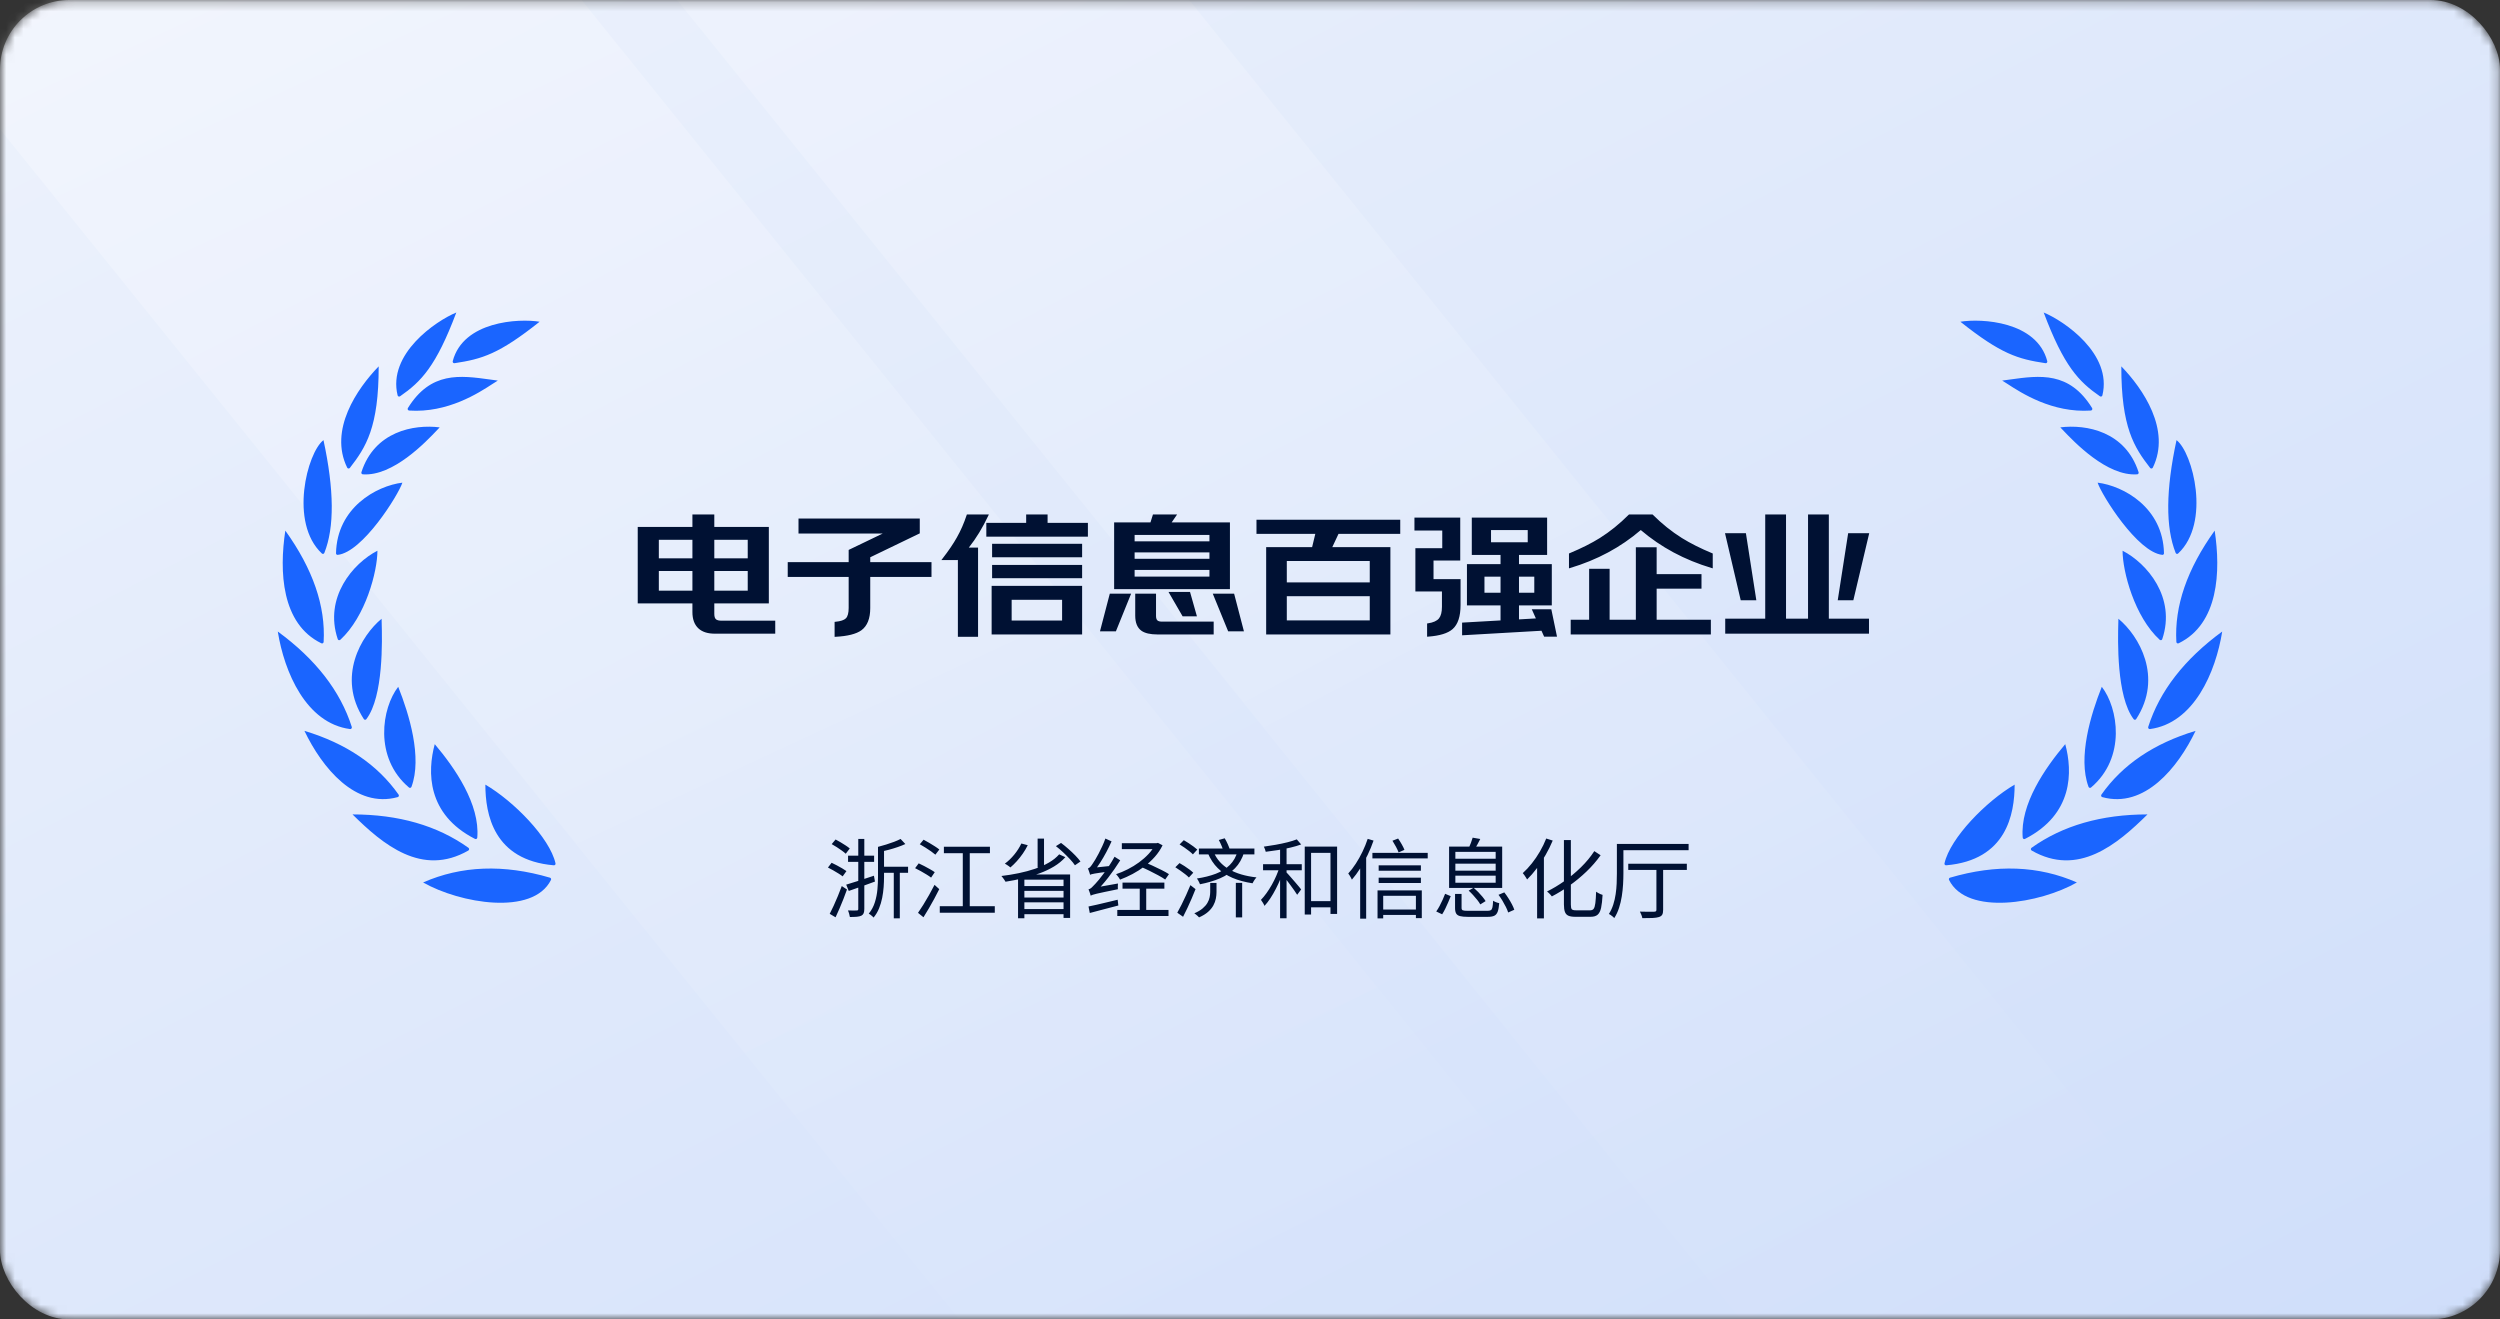
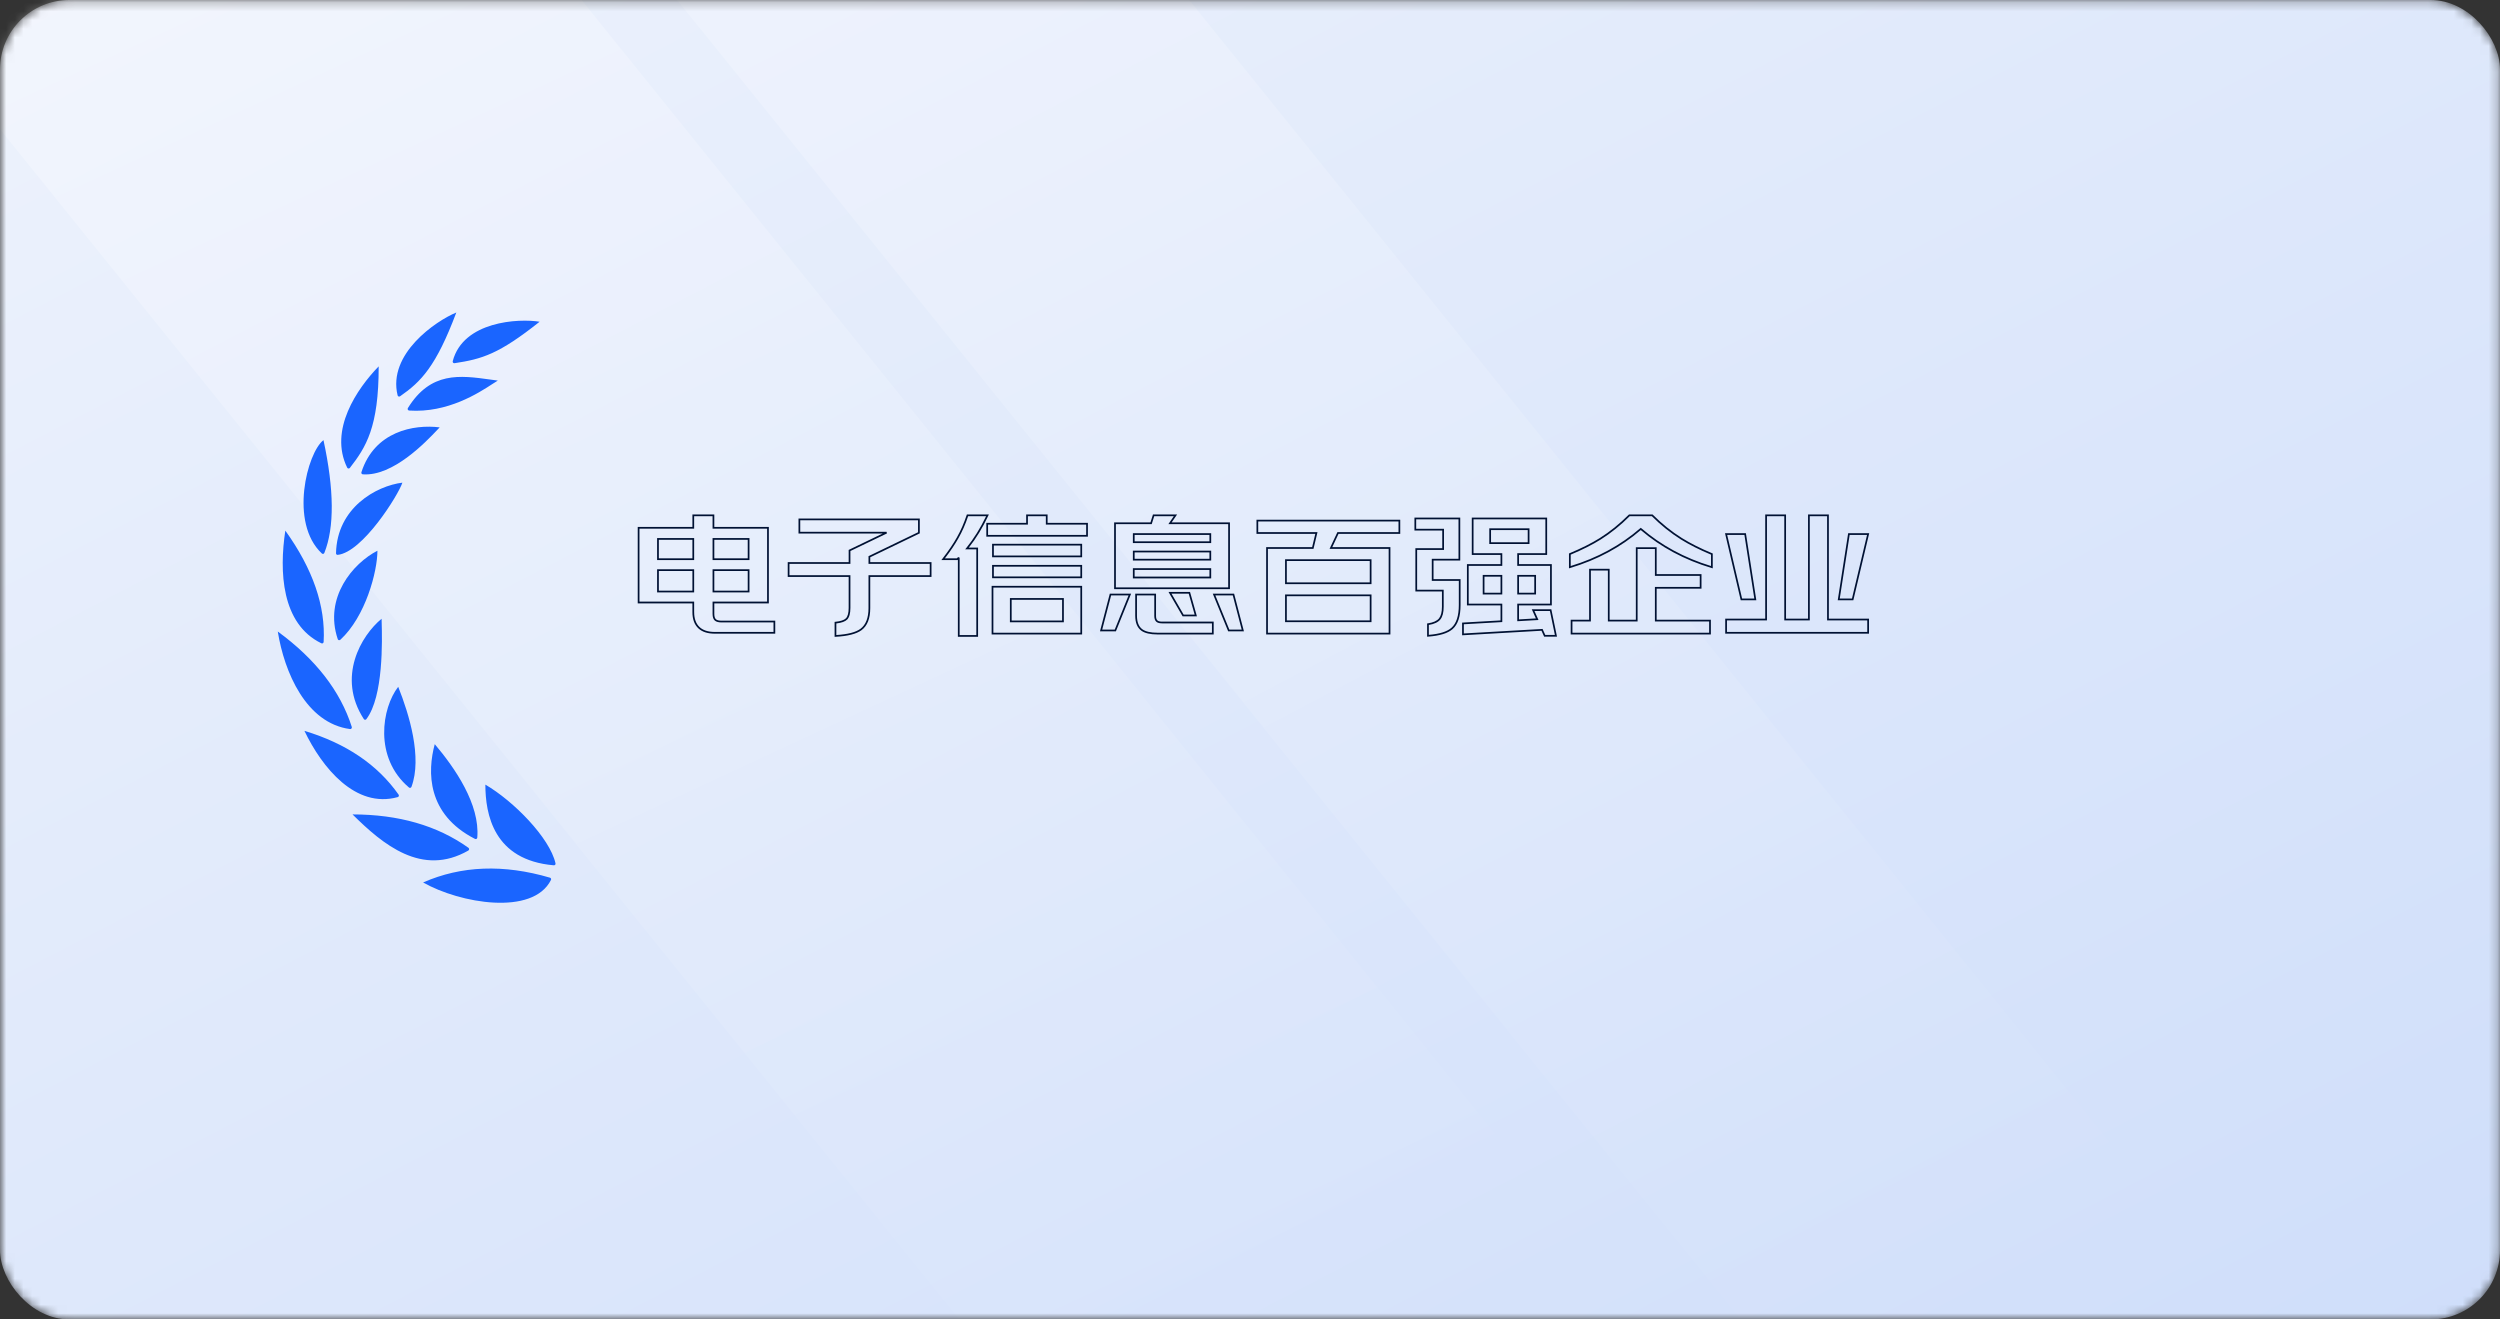
<svg xmlns="http://www.w3.org/2000/svg" fill="none" version="1.1" width="288" height="152" viewBox="0 0 288 152">
  <rect x="0" y="0" width="288" height="152" fill="#333333" stroke="none" />
  <defs>
    <linearGradient x1="0" y1="0" x2="1" y2="1" id="master_svg0_183_13366">
      <stop offset="0%" stop-color="#EDF2FC" stop-opacity="1" />
      <stop offset="100%" stop-color="#CFDEFA" stop-opacity="1" />
    </linearGradient>
    <mask id="master_svg1_253_14553" style="mask-type:alpha" maskUnits="userSpaceOnUse">
      <g>
        <rect x="0" y="0" width="288" height="152" rx="8" fill="#FFFFFF" fill-opacity="1" />
      </g>
    </mask>
    <linearGradient x1="0.817" y1="0" x2="0.189" y2="1" id="master_svg2_183_13369">
      <stop offset="0%" stop-color="#FFFFFF" stop-opacity="0.25" />
      <stop offset="100%" stop-color="#FFFFFF" stop-opacity="0" />
    </linearGradient>
    <linearGradient x1="0.817" y1="0" x2="0.189" y2="1" id="master_svg3_183_13372">
      <stop offset="0%" stop-color="#FFFFFF" stop-opacity="0.2" />
      <stop offset="100%" stop-color="#FFFFFF" stop-opacity="0" />
    </linearGradient>
  </defs>
  <g>
    <g mask="url(#master_svg1_253_14553)">
      <g>
        <rect x="0" y="0" width="288" height="152" rx="8" fill="url(#master_svg0_183_13366)" fill-opacity="1" />
      </g>
      <g transform="matrix(-1,0,0,1,379,0)">
        <path d="M189.5,152L268.5,152L391,0L312,0L189.5,152Z" fill="url(#master_svg2_183_13369)" fill-opacity="1" />
      </g>
      <g transform="matrix(-1,0,0,1,519,0)">
        <path d="M259.5,152L318.5,152L441,0L382,0L259.5,152Z" fill="url(#master_svg3_183_13372)" fill-opacity="1" />
      </g>
    </g>
    <g>
-       <path d="M86.238,65.682L82.188,65.682L82.188,68.148L86.238,68.148L86.238,65.682ZM86.238,64.422L86.238,62.082L82.188,62.082L82.188,64.422L86.238,64.422ZM82.188,69.408L82.188,70.722Q82.188,71.226,82.422,71.424Q82.638,71.604,83.142,71.604L89.208,71.604L89.208,72.9L82.35,72.9Q81.144,72.9,80.514,72.306Q79.866,71.694,79.866,70.506L79.866,69.408L73.566,69.408L73.566,60.804L79.866,60.804L79.866,59.364L82.188,59.364L82.188,60.804L88.47,60.804L88.47,69.408L82.188,69.408ZM79.866,68.148L79.866,65.682L75.798,65.682L75.798,68.148L79.866,68.148ZM79.866,64.422L79.866,62.082L75.798,62.082L75.798,64.422L79.866,64.422ZM100.152,66.366L100.152,70.056Q100.152,71.802,99.18,72.522Q98.316,73.152,96.246,73.26L96.246,71.73Q97.182,71.64,97.524,71.298Q97.866,70.938,97.866,70.038L97.866,66.366L90.846,66.366L90.846,64.854L97.866,64.854L97.866,63.414L102.132,61.362L92.088,61.362L92.088,59.832L105.858,59.832L105.858,61.38L100.152,64.134L100.152,64.854L107.208,64.854L107.208,66.366L100.152,66.366ZM116.442,71.586L122.454,71.586L122.454,68.994L116.442,68.994L116.442,71.586ZM124.56,67.59L124.56,72.99L114.336,72.99L114.336,67.59L124.56,67.59ZM124.56,65.178L124.56,66.51L114.39,66.51L114.39,65.178L124.56,65.178ZM124.56,62.748L124.56,64.098L114.39,64.098L114.39,62.748L124.56,62.748ZM120.582,60.336L125.226,60.336L125.226,61.722L113.724,61.722L113.724,60.336L118.314,60.336L118.314,59.364L120.582,59.364L120.582,60.336ZM111.402,63.18L112.572,63.18L112.572,73.26L110.448,73.26L110.448,64.242Q110.358,64.332,110.268,64.422L108.648,64.422Q109.71,63.054,110.322,61.956Q110.988,60.786,111.456,59.364L113.76,59.364Q112.734,61.542,111.402,63.18ZM127.926,68.49L130.158,68.49L128.484,72.63L126.846,72.63L127.926,68.49ZM139.716,71.712L139.716,72.99L133.344,72.99Q132.12,72.99,131.544,72.576Q130.878,72.09,130.878,70.92L130.878,68.49L133.074,68.49L133.074,70.956Q133.074,71.37,133.272,71.55Q133.452,71.712,133.884,71.712L139.716,71.712ZM137.016,68.292L137.754,70.902L136.296,70.902L134.784,68.292L137.016,68.292ZM142.092,68.49L143.172,72.63L141.552,72.63L139.86,68.49L142.092,68.49ZM139.428,65.556L130.608,65.556L130.608,66.528L139.428,66.528L139.428,65.556ZM139.428,64.476L139.428,63.54L130.608,63.54L130.608,64.476L139.428,64.476ZM139.428,62.46L139.428,61.524L130.608,61.524L130.608,62.46L139.428,62.46ZM134.784,60.282L141.588,60.282L141.588,67.77L128.448,67.77L128.448,60.282L132.606,60.282L132.894,59.364L135.414,59.364L134.784,60.282ZM157.896,68.58L148.14,68.58L148.14,71.568L157.896,71.568L157.896,68.58ZM157.896,67.194L157.896,64.53L148.14,64.53L148.14,67.194L157.896,67.194ZM154.134,61.398L153.324,63.126L160.074,63.126L160.074,72.99L145.962,72.99L145.962,63.126L151.236,63.126L151.65,61.398L144.846,61.398L144.846,59.976L161.208,59.976L161.208,61.398L154.134,61.398ZM171.666,62.568L176.094,62.568L176.094,60.966L171.666,60.966L171.666,62.568ZM168.156,66.816L168.156,69.696Q168.156,71.622,167.274,72.396Q166.482,73.098,164.502,73.242L164.502,71.91Q165.474,71.766,165.852,71.298Q166.212,70.848,166.212,69.894L166.212,68.04L163.152,68.04L163.152,63.252L166.248,63.252L166.248,61.02L163.044,61.02L163.044,59.724L168.12,59.724L168.12,64.476L165.042,64.476L165.042,66.816L168.156,66.816ZM177.642,72.558L168.534,73.08L168.534,71.82L172.962,71.568L172.962,69.642L169.092,69.642L169.092,65.088L172.962,65.088L172.962,63.828L169.65,63.828L169.65,59.724L178.128,59.724L178.128,63.828L174.888,63.828L174.888,65.088L178.668,65.088L178.668,69.642L174.888,69.642L174.888,71.46L177.084,71.334L176.616,70.29L178.632,70.29L179.244,73.242L177.948,73.242L177.642,72.558ZM174.888,68.382L176.85,68.382L176.85,66.33L174.888,66.33L174.888,68.382ZM172.962,68.382L172.962,66.33L170.91,66.33L170.91,68.382L172.962,68.382ZM197.208,63.828L197.208,65.34Q192.51,63.936,189.018,60.93Q185.544,63.936,180.846,65.34L180.846,63.828Q182.916,62.964,184.356,62.064Q186.102,60.966,187.704,59.364L190.332,59.364Q191.916,60.948,193.698,62.064Q195.174,62.982,197.208,63.828ZM190.746,71.496L196.992,71.496L196.992,72.99L181.044,72.99L181.044,71.496L183.168,71.496L183.168,65.628L185.328,65.628L185.328,71.496L188.55,71.496L188.55,63.144L190.746,63.144L190.746,66.24L195.912,66.24L195.912,67.716L190.746,67.716L190.746,71.496ZM212.994,61.524L215.208,61.524L213.426,69.048L211.824,69.048L212.994,61.524ZM201.042,61.524L202.212,69.048L200.61,69.048L198.846,61.524L201.042,61.524ZM210.582,71.37L215.208,71.37L215.208,72.9L198.846,72.9L198.846,71.37L203.454,71.37L203.454,59.364L205.65,59.364L205.65,71.37L208.386,71.37L208.386,59.364L210.582,59.364L210.582,71.37Z" fill="#001133" fill-opacity="1" />
-     </g>
+       </g>
    <g>
      <path d="M82.288,69.508L82.288,70.722Q82.288,71.18,82.487,71.348Q82.674,71.504,83.142,71.504L89.308,71.504L89.308,73L82.35,73Q81.104,73,80.445,72.379Q79.766,71.737,79.766,70.506L79.766,69.508L73.466,69.508L73.466,60.704L79.766,60.704L79.766,59.264L82.288,59.264L82.288,60.704L88.57,60.704L88.57,69.508L82.288,69.508ZM111.61,63.08Q112.87,61.488,113.851,59.407L113.918,59.264L111.384,59.264L111.361,59.333Q110.896,60.745,110.235,61.907Q109.626,62.999,108.569,64.361L108.444,64.522L110.309,64.522L110.348,64.483L110.348,73.36L112.672,73.36L112.672,63.08L111.61,63.08ZM120.682,60.236L120.682,59.264L118.214,59.264L118.214,60.236L113.624,60.236L113.624,61.822L125.326,61.822L125.326,60.236L120.682,60.236ZM134.974,60.182L135.604,59.264L132.821,59.264L132.533,60.182L128.348,60.182L128.348,67.87L141.688,67.87L141.688,60.182L134.974,60.182ZM197.308,65.474L197.308,63.761L197.246,63.736Q195.22,62.893,193.751,61.979Q191.979,60.869,190.403,59.293L190.373,59.264L187.663,59.264L187.633,59.293Q186.039,60.887,184.303,61.979Q182.87,62.875,180.807,63.736L180.746,63.761L180.746,65.474L180.875,65.436Q185.549,64.039,189.018,61.062Q192.505,64.039,197.179,65.436L197.308,65.474ZM210.682,71.27L210.682,59.264L208.286,59.264L208.286,71.27L205.75,71.27L205.75,59.264L203.354,59.264L203.354,71.27L198.746,71.27L198.746,73L215.308,73L215.308,71.27L210.682,71.27ZM135.224,59.464L134.594,60.382L141.488,60.382L141.488,67.67L128.548,67.67L128.548,60.382L132.679,60.382L132.967,59.464L135.224,59.464ZM111.192,63.28L112.472,63.28L112.472,73.16L110.548,73.16L110.548,64.242L110.377,64.171L110.227,64.322L108.851,64.322Q109.83,63.044,110.409,62.005Q111.064,60.855,111.528,59.464L113.602,59.464Q112.605,61.542,111.324,63.117L111.192,63.28ZM88.37,69.308L82.088,69.308L82.088,70.722Q82.088,71.272,82.357,71.5Q82.602,71.704,83.142,71.704L89.108,71.704L89.108,72.8L82.35,72.8Q81.184,72.8,80.583,72.233Q79.966,71.651,79.966,70.506L79.966,69.308L73.666,69.308L73.666,60.904L79.966,60.904L79.966,59.464L82.088,59.464L82.088,60.904L88.37,60.904L88.37,69.308ZM120.482,59.464L120.482,60.436L125.126,60.436L125.126,61.622L113.824,61.622L113.824,60.436L118.414,60.436L118.414,59.464L120.482,59.464ZM197.108,63.895L197.108,65.205Q192.511,63.805,189.083,60.854L189.018,60.798L188.953,60.854Q185.542,63.805,180.946,65.205L180.946,63.895Q182.984,63.04,184.409,62.149Q186.149,61.055,187.745,59.464L190.291,59.464Q191.87,61.037,193.645,62.149Q195.106,63.057,197.108,63.895ZM210.482,59.464L210.482,71.47L215.108,71.47L215.108,72.8L198.946,72.8L198.946,71.47L203.554,71.47L203.554,59.464L205.55,59.464L205.55,71.47L208.486,71.47L208.486,59.464L210.482,59.464ZM168.256,69.696L168.256,66.716L165.142,66.716L165.142,64.576L168.22,64.576L168.22,59.624L162.944,59.624L162.944,61.12L166.148,61.12L166.148,63.152L163.052,63.152L163.052,68.14L166.112,68.14L166.112,69.894Q166.112,70.813,165.774,71.235Q165.421,71.673,164.487,71.811L164.402,71.824L164.402,73.349L164.509,73.342Q166.523,73.195,167.34,72.471Q168.256,71.667,168.256,69.696ZM177.579,72.662L177.883,73.342L179.367,73.342L178.713,70.19L176.462,70.19L176.933,71.242L174.988,71.354L174.988,69.742L178.768,69.742L178.768,64.988L174.988,64.988L174.988,63.928L178.228,63.928L178.228,59.624L169.55,59.624L169.55,63.928L172.862,63.928L172.862,64.988L168.992,64.988L168.992,69.742L172.862,69.742L172.862,71.473L168.434,71.725L168.434,73.186L177.579,72.662ZM168.056,66.916L164.942,66.916L164.942,64.376L168.02,64.376L168.02,59.824L163.144,59.824L163.144,60.92L166.348,60.92L166.348,63.352L163.252,63.352L163.252,67.94L166.312,67.94L166.312,69.894Q166.312,70.883,165.93,71.361Q165.545,71.838,164.602,71.995L164.602,73.134Q166.462,72.982,167.208,72.321Q168.056,71.577,168.056,69.696L168.056,66.916ZM178.013,73.142L177.705,72.454L177.636,72.458L168.634,72.974L168.634,71.914L173.062,71.662L173.062,69.542L169.192,69.542L169.192,65.188L173.062,65.188L173.062,63.728L169.75,63.728L169.75,59.824L178.028,59.824L178.028,63.728L174.788,63.728L174.788,65.188L178.568,65.188L178.568,69.542L174.788,69.542L174.788,71.566L177.235,71.425L176.77,70.39L178.551,70.39L179.121,73.142L178.013,73.142ZM100.252,66.466L100.252,70.056Q100.252,71.852,99.24,72.602Q98.351,73.25,96.251,73.36L96.146,73.365L96.146,71.639L96.236,71.63Q97.135,71.544,97.452,71.228Q97.766,70.897,97.766,70.038L97.766,66.466L90.746,66.466L90.746,64.754L97.766,64.754L97.766,63.351L101.693,61.462L91.988,61.462L91.988,59.732L105.958,59.732L105.958,61.443L100.252,64.197L100.252,64.754L107.308,64.754L107.308,66.466L100.252,66.466ZM107.108,66.266L100.052,66.266L100.052,70.056Q100.052,71.752,99.121,72.442Q98.303,73.038,96.346,73.154L96.346,71.82Q97.245,71.719,97.595,71.369L97.595,71.369L97.597,71.367Q97.966,70.978,97.966,70.038L97.966,66.266L90.946,66.266L90.946,64.954L97.966,64.954L97.966,63.477L102.175,61.452L102.132,61.262L92.188,61.262L92.188,59.932L105.758,59.932L105.758,61.317L100.052,64.071L100.052,64.954L107.108,64.954L107.108,66.266ZM154.198,61.498L161.308,61.498L161.308,59.876L144.746,59.876L144.746,61.498L151.523,61.498L151.157,63.026L145.862,63.026L145.862,73.09L160.174,73.09L160.174,63.026L153.481,63.026L154.198,61.498ZM161.108,61.298L154.07,61.298L154.044,61.356L153.167,63.226L159.974,63.226L159.974,72.89L146.062,72.89L146.062,63.226L151.315,63.226L151.777,61.298L144.946,61.298L144.946,60.076L161.108,60.076L161.108,61.298ZM171.566,60.866L171.566,62.668L176.194,62.668L176.194,60.866L171.566,60.866ZM171.766,62.468L175.994,62.468L175.994,61.066L171.766,61.066L171.766,62.468ZM130.508,62.56L139.528,62.56L139.528,61.424L130.508,61.424L130.508,62.56ZM202.329,69.148L201.141,61.509L201.128,61.424L198.72,61.424L200.531,69.148L202.329,69.148ZM215.334,61.424L212.908,61.424L211.707,69.148L213.505,69.148L215.334,61.424ZM213.08,61.624L211.941,68.948L213.347,68.948L215.082,61.624L213.08,61.624ZM200.956,61.624L202.095,68.948L200.689,68.948L198.972,61.624L200.956,61.624ZM139.328,62.36L139.328,61.624L130.708,61.624L130.708,62.36L139.328,62.36ZM75.698,64.522L79.966,64.522L79.966,61.982L75.698,61.982L75.698,64.522ZM82.088,64.522L86.338,64.522L86.338,61.982L82.088,61.982L82.088,64.522ZM79.766,64.322L79.766,62.182L75.898,62.182L75.898,64.322L79.766,64.322ZM86.138,64.322L86.138,62.182L82.288,62.182L82.288,64.322L86.138,64.322ZM124.66,64.198L124.66,62.648L114.29,62.648L114.29,64.198L124.66,64.198ZM124.46,62.848L124.46,63.998L114.49,63.998L114.49,62.848L124.46,62.848ZM190.846,71.396L197.092,71.396L197.092,73.09L180.944,73.09L180.944,71.396L183.068,71.396L183.068,65.528L185.428,65.528L185.428,71.396L188.45,71.396L188.45,63.044L190.846,63.044L190.846,66.14L196.012,66.14L196.012,67.816L190.846,67.816L190.846,71.396ZM190.646,67.616L190.646,71.596L196.892,71.596L196.892,72.89L181.144,72.89L181.144,71.596L183.268,71.596L183.268,65.728L185.228,65.728L185.228,71.596L188.65,71.596L188.65,63.244L190.646,63.244L190.646,66.34L195.812,66.34L195.812,67.616L190.646,67.616ZM130.508,64.576L139.528,64.576L139.528,63.44L130.508,63.44L130.508,64.576ZM139.328,64.376L130.708,64.376L130.708,63.64L139.328,63.64L139.328,64.376ZM148.04,67.294L157.996,67.294L157.996,64.43L148.04,64.43L148.04,67.294ZM157.796,67.094L157.796,64.63L148.24,64.63L148.24,67.094L157.796,67.094ZM124.66,66.61L124.66,65.078L114.29,65.078L114.29,66.61L124.66,66.61ZM124.46,65.278L124.46,66.41L114.49,66.41L114.49,65.278L124.46,65.278ZM139.528,66.628L139.528,65.456L130.508,65.456L130.508,66.628L139.528,66.628ZM139.328,65.656L130.708,65.656L130.708,66.428L139.328,66.428L139.328,65.656ZM75.698,68.248L79.966,68.248L79.966,65.582L75.698,65.582L75.698,68.248ZM86.338,68.248L86.338,65.582L82.088,65.582L82.088,68.248L86.338,68.248ZM79.766,68.048L79.766,65.782L75.898,65.782L75.898,68.048L79.766,68.048ZM86.138,65.782L86.138,68.048L82.288,68.048L82.288,65.782L86.138,65.782ZM170.81,68.482L173.062,68.482L173.062,66.23L170.81,66.23L170.81,68.482ZM174.788,66.23L174.788,68.482L176.95,68.482L176.95,66.23L174.788,66.23ZM172.862,68.282L172.862,66.43L171.01,66.43L171.01,68.282L172.862,68.282ZM174.988,68.282L176.75,68.282L176.75,66.43L174.988,66.43L174.988,68.282ZM124.66,73.09L124.66,67.49L114.236,67.49L114.236,73.09L124.66,73.09ZM124.46,67.69L124.46,72.89L114.436,72.89L114.436,67.69L124.46,67.69ZM137.886,71.002L137.112,68.265L137.092,68.192L134.611,68.192L136.238,71.002L137.886,71.002ZM136.94,68.392L134.958,68.392L136.354,70.802L137.622,70.802L136.94,68.392ZM130.306,68.39L127.849,68.39L126.717,72.73L128.551,72.73L130.306,68.39ZM139.816,73.09L139.816,71.612L133.884,71.612Q133.49,71.612,133.339,71.476Q133.174,71.326,133.174,70.956L133.174,68.39L130.778,68.39L130.778,70.92Q130.778,72.141,131.486,72.657Q132.088,73.09,133.344,73.09L139.816,73.09ZM143.301,72.73L142.189,68.465L142.169,68.39L139.711,68.39L141.485,72.73L143.301,72.73ZM142.015,68.59L143.043,72.53L141.619,72.53L140.009,68.59L142.015,68.59ZM128.003,68.59L126.975,72.53L128.417,72.53L130.01,68.59L128.003,68.59ZM157.996,71.668L157.996,68.48L148.04,68.48L148.04,71.668L157.996,71.668ZM139.616,71.812L133.884,71.812Q133.414,71.812,133.205,71.624Q132.974,71.414,132.974,70.956L132.974,68.59L130.978,68.59L130.978,70.92Q130.978,72.039,131.602,72.495Q132.152,72.89,133.344,72.89L139.616,72.89L139.616,71.812ZM157.796,68.68L157.796,71.468L148.24,71.468L148.24,68.68L157.796,68.68ZM116.342,68.894L116.342,71.686L122.554,71.686L122.554,68.894L116.342,68.894ZM116.542,71.486L116.542,69.094L122.354,69.094L122.354,71.486L116.542,71.486Z" fill-rule="evenodd" fill="#001133" fill-opacity="1" />
    </g>
    <g>
-       <path d="M97.696,98.572L100.698,98.572L100.698,99.285L97.696,99.285L97.696,98.572ZM101.427,99.848L104.61,99.848L104.61,100.547L101.427,100.547L101.427,99.848ZM102.963,100.252L103.658,100.252L103.658,105.794L102.963,105.794L102.963,100.252ZM103.746,96.647L104.296,97.233Q103.895,97.418,103.401,97.587Q102.907,97.756,102.386,97.895Q101.866,98.035,101.38,98.141Q101.355,98.02,101.279,97.851Q101.204,97.682,101.145,97.559Q101.605,97.437,102.087,97.29Q102.568,97.143,103.003,96.977Q103.439,96.811,103.746,96.647ZM97.483,101.912Q98.084,101.735,98.941,101.456Q99.798,101.176,100.678,100.883L100.794,101.557Q100.011,101.847,99.215,102.132Q98.419,102.416,97.777,102.638L97.483,101.912ZM98.873,96.645L99.569,96.645L99.569,104.704Q99.569,105.027,99.492,105.206Q99.416,105.385,99.229,105.486Q99.032,105.58,98.711,105.61Q98.39,105.639,97.907,105.639Q97.883,105.49,97.822,105.268Q97.76,105.046,97.682,104.882Q98.033,104.892,98.315,104.894Q98.597,104.896,98.697,104.886Q98.793,104.886,98.833,104.848Q98.873,104.81,98.873,104.71L98.873,96.645ZM101.145,97.559L101.841,97.559L101.841,101.031Q101.841,101.568,101.796,102.186Q101.751,102.804,101.628,103.431Q101.505,104.058,101.268,104.643Q101.03,105.228,100.636,105.704Q100.587,105.638,100.485,105.548Q100.382,105.457,100.273,105.375Q100.164,105.293,100.081,105.254Q100.568,104.654,100.791,103.926Q101.015,103.198,101.08,102.447Q101.145,101.695,101.145,101.031L101.145,97.559ZM95.812,97.242L96.259,96.709Q96.531,96.847,96.839,97.033Q97.147,97.218,97.431,97.403Q97.714,97.588,97.892,97.745L97.429,98.351Q97.259,98.189,96.984,97.99Q96.71,97.791,96.402,97.595Q96.094,97.398,95.812,97.242ZM95.379,99.939L95.802,99.391Q96.087,99.523,96.408,99.693Q96.729,99.862,97.023,100.036Q97.317,100.21,97.51,100.35L97.073,100.959Q96.891,100.809,96.598,100.629Q96.305,100.449,95.986,100.264Q95.667,100.079,95.379,99.939ZM95.583,105.273Q95.792,104.885,96.034,104.351Q96.277,103.816,96.523,103.225Q96.769,102.633,96.972,102.075L97.572,102.471Q97.388,102.993,97.166,103.558Q96.945,104.124,96.71,104.665Q96.475,105.206,96.257,105.673L95.583,105.273ZM105.96,97.258L106.398,96.734Q106.698,96.893,107.041,97.095Q107.384,97.297,107.699,97.499Q108.014,97.701,108.212,97.863L107.755,98.458Q107.559,98.286,107.255,98.072Q106.951,97.858,106.608,97.643Q106.265,97.428,105.96,97.258ZM105.42,100.013L105.834,99.458Q106.134,99.59,106.482,99.775Q106.83,99.959,107.152,100.141Q107.475,100.323,107.683,100.475L107.263,101.1Q107.063,100.943,106.748,100.75Q106.434,100.557,106.083,100.36Q105.732,100.163,105.42,100.013ZM105.755,105.159Q106.025,104.777,106.358,104.241Q106.69,103.706,107.03,103.104Q107.37,102.503,107.658,101.935L108.203,102.429Q107.943,102.955,107.632,103.53Q107.32,104.105,107.001,104.652Q106.682,105.2,106.384,105.669L105.755,105.159ZM108.736,97.541L114.041,97.541L114.041,98.287L108.736,98.287L108.736,97.541ZM108.262,104.396L114.6,104.396L114.6,105.148L108.262,105.148L108.262,104.396ZM110.913,97.785L111.716,97.785L111.716,104.829L110.913,104.829L110.913,97.785ZM122.016,98.419L122.729,98.746Q122.191,99.354,121.425,99.817Q120.658,100.28,119.742,100.614Q118.826,100.947,117.829,101.183Q116.831,101.418,115.835,101.576Q115.788,101.485,115.704,101.363Q115.62,101.241,115.53,101.119Q115.439,100.997,115.36,100.914Q116.376,100.794,117.364,100.589Q118.351,100.384,119.236,100.083Q120.12,99.782,120.834,99.37Q121.547,98.957,122.016,98.419ZM117.279,100.737L123.277,100.737L123.277,105.745L122.52,105.745L122.52,101.337L118.008,101.337L118.008,105.783L117.279,105.783L117.279,100.737ZM117.712,102.075L122.794,102.075L122.794,102.626L117.712,102.626L117.712,102.075ZM117.712,103.398L122.794,103.398L122.794,103.949L117.712,103.949L117.712,103.398ZM117.712,104.726L122.794,104.726L122.794,105.319L117.712,105.319L117.712,104.726ZM117.659,97.172L118.397,97.367Q118.157,97.86,117.83,98.332Q117.503,98.804,117.136,99.21Q116.768,99.615,116.399,99.929Q116.332,99.86,116.212,99.779Q116.092,99.699,115.973,99.619Q115.854,99.539,115.759,99.492Q116.335,99.071,116.84,98.456Q117.345,97.841,117.659,97.172ZM121.64,97.475L122.233,97.105Q122.641,97.41,123.072,97.789Q123.504,98.167,123.872,98.547Q124.24,98.926,124.469,99.244L123.833,99.68Q123.627,99.367,123.263,98.977Q122.899,98.588,122.477,98.191Q122.054,97.795,121.64,97.475ZM119.533,96.606L120.271,96.606L120.271,99.939L119.533,99.939L119.533,96.606ZM125.646,103.179Q125.628,103.1,125.585,102.968Q125.542,102.835,125.492,102.694Q125.443,102.553,125.396,102.455Q125.571,102.419,125.76,102.248Q125.949,102.077,126.192,101.804Q126.326,101.668,126.579,101.361Q126.832,101.054,127.15,100.625Q127.467,100.197,127.792,99.702Q128.117,99.207,128.396,98.695L129.05,99.11Q128.415,100.131,127.671,101.092Q126.927,102.053,126.18,102.77L126.18,102.792L126.101,102.828Q126.022,102.864,125.913,102.924Q125.804,102.983,125.725,103.051Q125.646,103.119,125.646,103.179ZM125.646,103.179L125.607,102.545L125.985,102.28L128.79,101.779Q128.774,101.929,128.772,102.124Q128.769,102.319,128.779,102.439Q127.82,102.634,127.236,102.757Q126.652,102.88,126.335,102.956Q126.018,103.031,125.872,103.081Q125.726,103.131,125.646,103.179ZM125.578,100.774Q125.56,100.695,125.517,100.561Q125.474,100.428,125.424,100.285Q125.375,100.142,125.328,100.048Q125.467,100.016,125.612,99.853Q125.757,99.689,125.917,99.431Q126.003,99.309,126.178,99.022Q126.352,98.736,126.558,98.344Q126.763,97.951,126.973,97.501Q127.183,97.05,127.339,96.6L128.053,96.926Q127.78,97.543,127.449,98.164Q127.118,98.785,126.761,99.347Q126.404,99.908,126.038,100.359L126.038,100.38L125.97,100.42Q125.903,100.459,125.808,100.521Q125.713,100.582,125.646,100.648Q125.578,100.714,125.578,100.774ZM125.578,100.774L125.563,100.201L125.939,99.964L127.936,99.756Q127.903,99.904,127.888,100.084Q127.874,100.265,127.87,100.385Q127.184,100.471,126.763,100.532Q126.341,100.592,126.104,100.635Q125.867,100.678,125.756,100.709Q125.644,100.74,125.578,100.774ZM125.396,104.429Q125.824,104.343,126.366,104.218Q126.908,104.093,127.519,103.946Q128.131,103.799,128.755,103.649L128.833,104.313Q127.965,104.543,127.097,104.767Q126.229,104.992,125.544,105.177L125.396,104.429ZM129.236,97.133L133.312,97.133L133.312,97.821L129.236,97.821L129.236,97.133ZM133.096,97.133L133.248,97.133L133.392,97.098L133.928,97.378Q133.576,98.095,133.042,98.699Q132.507,99.303,131.851,99.802Q131.195,100.3,130.473,100.683Q129.752,101.066,129.03,101.334Q128.982,101.235,128.901,101.121Q128.82,101.007,128.735,100.895Q128.649,100.783,128.57,100.706Q129.247,100.482,129.926,100.136Q130.606,99.791,131.216,99.345Q131.827,98.9,132.316,98.376Q132.805,97.853,133.096,97.266L133.096,97.133ZM128.712,104.825L134.612,104.825L134.612,105.524L128.712,105.524L128.712,104.825ZM131.298,102.131L132.045,102.131L132.045,105.087L131.298,105.087L131.298,102.131ZM129.314,101.679L134.137,101.679L134.137,102.373L129.314,102.373L129.314,101.679ZM131.316,99.815L131.722,99.283Q132.215,99.471,132.77,99.724Q133.325,99.977,133.829,100.232Q134.334,100.487,134.664,100.701L134.231,101.322Q133.913,101.098,133.418,100.83Q132.923,100.561,132.37,100.29Q131.817,100.019,131.316,99.815ZM138.113,97.753L144.508,97.753L144.508,98.427L138.113,98.427L138.113,97.753ZM140.407,96.766L141.087,96.571Q141.275,96.881,141.446,97.265Q141.617,97.649,141.687,97.917L140.971,98.15Q140.908,97.874,140.745,97.482Q140.582,97.09,140.407,96.766ZM142.578,98.038L143.333,98.164Q142.986,99.288,142.277,100.016Q141.568,100.745,140.549,101.181Q139.529,101.617,138.238,101.867Q138.211,101.782,138.15,101.658Q138.09,101.534,138.021,101.407Q137.952,101.279,137.884,101.203Q139.104,101.02,140.062,100.655Q141.02,100.29,141.665,99.654Q142.31,99.018,142.578,98.038ZM142.368,101.703L143.098,101.703L143.098,105.688L142.368,105.688L142.368,101.703ZM139.416,101.715L140.142,101.715L140.142,102.764Q140.142,103.13,140.065,103.523Q139.989,103.916,139.779,104.303Q139.569,104.691,139.173,105.045Q138.776,105.4,138.131,105.683Q138.07,105.608,137.971,105.52Q137.873,105.433,137.77,105.349Q137.668,105.265,137.585,105.214Q138.185,104.956,138.546,104.647Q138.907,104.338,139.095,104.013Q139.283,103.688,139.349,103.363Q139.416,103.039,139.416,102.752L139.416,101.715ZM139.795,98.125Q140.344,99.426,141.593,100.145Q142.841,100.863,144.747,101.076Q144.671,101.153,144.582,101.273Q144.493,101.393,144.42,101.521Q144.347,101.648,144.294,101.756Q142.989,101.558,141.988,101.132Q140.987,100.705,140.282,100.005Q139.577,99.305,139.15,98.293L139.795,98.125ZM135.889,97.278L136.374,96.788Q136.639,96.938,136.931,97.131Q137.223,97.324,137.488,97.517Q137.754,97.71,137.928,97.87L137.423,98.425Q137.263,98.255,137.003,98.051Q136.743,97.847,136.45,97.642Q136.157,97.436,135.889,97.278ZM135.398,99.909L135.881,99.427Q136.155,99.575,136.454,99.772Q136.754,99.97,137.024,100.169Q137.294,100.368,137.464,100.538L136.961,101.088Q136.799,100.914,136.536,100.709Q136.273,100.504,135.973,100.293Q135.672,100.081,135.398,99.909ZM135.622,105.145Q135.846,104.759,136.109,104.228Q136.373,103.698,136.641,103.11Q136.909,102.521,137.135,101.97L137.726,102.427Q137.522,102.947,137.281,103.508Q137.04,104.07,136.785,104.612Q136.531,105.155,136.29,105.614L135.622,105.145ZM150.582,103.807L153.689,103.807L153.689,104.526L150.582,104.526L150.582,103.807ZM150.306,97.53L154.034,97.53L154.034,105.285L153.272,105.285L153.272,98.249L151.036,98.249L151.036,105.355L150.306,105.355L150.306,97.53ZM147.466,97.441L148.212,97.441L148.212,105.781L147.466,105.781L147.466,97.441ZM145.504,99.556L149.964,99.556L149.964,100.255L145.504,100.255L145.504,99.556ZM147.427,99.808L147.956,99.993Q147.782,100.577,147.531,101.193Q147.28,101.81,146.976,102.399Q146.673,102.989,146.34,103.493Q146.008,103.998,145.67,104.357Q145.607,104.196,145.484,103.997Q145.362,103.798,145.261,103.664Q145.577,103.34,145.898,102.894Q146.219,102.448,146.512,101.93Q146.804,101.412,147.039,100.867Q147.274,100.322,147.427,99.808ZM149.39,96.695L149.893,97.28Q149.364,97.477,148.672,97.641Q147.979,97.805,147.238,97.925Q146.498,98.045,145.812,98.125Q145.79,98.001,145.725,97.83Q145.66,97.658,145.595,97.532Q146.263,97.442,146.972,97.316Q147.681,97.19,148.316,97.03Q148.95,96.869,149.39,96.695ZM148.158,100.455Q148.254,100.547,148.433,100.749Q148.612,100.95,148.83,101.202Q149.049,101.453,149.265,101.704Q149.481,101.954,149.65,102.159Q149.818,102.363,149.894,102.461L149.434,103.08Q149.31,102.878,149.092,102.567Q148.873,102.256,148.622,101.917Q148.372,101.577,148.143,101.283Q147.914,100.989,147.777,100.822L148.158,100.455ZM158.822,99.689L163.687,99.689L163.687,100.309L158.822,100.309L158.822,99.689ZM158.822,101.108L163.687,101.108L163.687,101.722L158.822,101.722L158.822,101.108ZM159.132,104.782L163.362,104.782L163.362,105.404L159.132,105.404L159.132,104.782ZM158.101,98.253L164.473,98.253L164.473,98.888L158.101,98.888L158.101,98.253ZM158.692,102.573L163.791,102.573L163.791,105.768L163.112,105.768L163.112,103.195L159.345,103.195L159.345,105.798L158.692,105.798L158.692,102.573ZM160.41,96.85L161.063,96.599Q161.275,96.903,161.482,97.268Q161.689,97.633,161.793,97.9L161.119,98.2Q161.019,97.928,160.816,97.548Q160.613,97.167,160.41,96.85ZM157.559,96.636L158.233,96.835Q157.943,97.675,157.549,98.495Q157.156,99.316,156.695,100.041Q156.235,100.767,155.739,101.334Q155.704,101.25,155.63,101.115Q155.557,100.98,155.473,100.846Q155.389,100.711,155.318,100.626Q155.771,100.138,156.187,99.495Q156.604,98.852,156.956,98.121Q157.309,97.39,157.559,96.636ZM156.691,99.244L157.37,98.558L157.382,98.568L157.382,105.828L156.691,105.828L156.691,99.244ZM167.658,99.497L167.658,100.304L172.301,100.304L172.301,99.497L167.658,99.497ZM167.658,100.878L167.658,101.691L172.301,101.691L172.301,100.878L167.658,100.878ZM167.658,98.132L167.658,98.926L172.301,98.926L172.301,98.132L167.658,98.132ZM166.935,97.53L173.051,97.53L173.051,102.293L166.935,102.293L166.935,97.53ZM169.651,96.499L170.526,96.65Q170.37,96.971,170.2,97.278Q170.031,97.585,169.891,97.809L169.218,97.656Q169.334,97.401,169.459,97.074Q169.584,96.746,169.651,96.499ZM167.622,102.979L168.373,102.979L168.373,104.6Q168.373,104.805,168.512,104.866Q168.652,104.928,169.129,104.928Q169.217,104.928,169.431,104.928Q169.645,104.928,169.922,104.928Q170.199,104.928,170.479,104.928Q170.759,104.928,170.991,104.928Q171.223,104.928,171.344,104.928Q171.617,104.928,171.747,104.848Q171.877,104.769,171.93,104.52Q171.983,104.27,172.007,103.765Q172.096,103.827,172.218,103.884Q172.34,103.941,172.473,103.982Q172.606,104.022,172.711,104.044Q172.661,104.68,172.535,105.022Q172.409,105.364,172.144,105.493Q171.879,105.621,171.393,105.621Q171.317,105.621,171.083,105.621Q170.849,105.621,170.545,105.621Q170.242,105.621,169.933,105.621Q169.624,105.621,169.393,105.621Q169.162,105.621,169.091,105.621Q168.512,105.621,168.191,105.535Q167.869,105.45,167.746,105.227Q167.622,105.004,167.622,104.608L167.622,102.979ZM169.189,102.601L169.762,102.268Q170.023,102.49,170.292,102.764Q170.56,103.038,170.784,103.312Q171.007,103.585,171.142,103.808L170.531,104.187Q170.404,103.957,170.185,103.679Q169.965,103.401,169.705,103.116Q169.446,102.831,169.189,102.601ZM172.627,103.082L173.295,102.802Q173.533,103.105,173.762,103.467Q173.992,103.828,174.174,104.174Q174.356,104.521,174.448,104.804L173.741,105.118Q173.657,104.838,173.481,104.485Q173.304,104.131,173.083,103.762Q172.862,103.393,172.627,103.082ZM166.478,102.965L167.125,103.237Q166.999,103.55,166.839,103.93Q166.678,104.309,166.501,104.673Q166.323,105.036,166.137,105.328L165.454,105.001Q165.654,104.723,165.843,104.367Q166.031,104.01,166.198,103.64Q166.365,103.27,166.478,102.965ZM180.164,96.775L180.963,96.775L180.963,104.207Q180.963,104.625,181.071,104.746Q181.179,104.867,181.54,104.867Q181.631,104.867,181.856,104.867Q182.082,104.867,182.352,104.867Q182.622,104.867,182.855,104.867Q183.088,104.867,183.197,104.867Q183.464,104.867,183.594,104.687Q183.724,104.506,183.784,104.041Q183.843,103.575,183.873,102.723Q183.977,102.795,184.107,102.871Q184.237,102.947,184.371,103.003Q184.505,103.058,184.617,103.089Q184.566,104.028,184.447,104.578Q184.328,105.128,184.051,105.372Q183.775,105.615,183.241,105.615Q183.173,105.615,182.994,105.615Q182.815,105.615,182.584,105.615Q182.353,105.615,182.118,105.615Q181.884,105.615,181.708,105.615Q181.533,105.615,181.465,105.615Q180.962,105.615,180.679,105.49Q180.397,105.366,180.28,105.055Q180.164,104.745,180.164,104.187L180.164,96.775ZM183.665,98.05L184.391,98.526Q183.68,99.528,182.75,100.415Q181.82,101.302,180.798,102.025Q179.776,102.747,178.774,103.266Q178.712,103.179,178.619,103.078Q178.525,102.977,178.421,102.874Q178.317,102.772,178.218,102.699Q179.209,102.21,180.216,101.501Q181.224,100.793,182.123,99.914Q183.023,99.035,183.665,98.05ZM178.125,96.597L178.873,96.833Q178.523,97.677,178.048,98.501Q177.574,99.324,177.032,100.043Q176.49,100.761,175.923,101.315Q175.879,101.226,175.787,101.088Q175.696,100.949,175.599,100.805Q175.502,100.662,175.423,100.583Q175.962,100.098,176.467,99.464Q176.972,98.829,177.398,98.095Q177.825,97.361,178.125,96.597ZM177.075,99.079L177.846,98.314L177.858,98.324L177.858,105.8L177.075,105.8L177.075,99.079ZM186.615,97.221L194.527,97.221L194.527,97.946L186.615,97.946L186.615,97.221ZM186.265,97.221L187.017,97.221L187.017,100.633Q187.017,101.211,186.978,101.88Q186.939,102.55,186.832,103.243Q186.724,103.936,186.516,104.581Q186.309,105.225,185.965,105.76Q185.906,105.687,185.79,105.593Q185.674,105.5,185.554,105.412Q185.435,105.325,185.345,105.287Q185.665,104.786,185.85,104.202Q186.035,103.617,186.125,103Q186.215,102.383,186.24,101.778Q186.265,101.173,186.265,100.633L186.265,97.221ZM187.575,99.505L194.324,99.505L194.324,100.216L187.575,100.216L187.575,99.505ZM190.819,99.814L191.593,99.814L191.593,104.813Q191.593,105.18,191.49,105.367Q191.388,105.554,191.106,105.644Q190.834,105.731,190.371,105.753Q189.907,105.775,189.196,105.771Q189.171,105.609,189.088,105.395Q189.005,105.18,188.918,105.017Q189.287,105.027,189.624,105.03Q189.962,105.034,190.214,105.031Q190.467,105.028,190.561,105.028Q190.705,105.022,190.762,104.976Q190.819,104.93,190.819,104.804L190.819,99.814Z" fill="#001133" fill-opacity="1" />
-     </g>
+       </g>
    <g>
-       <path d="M242.196,45.546C242.164,45.674,242.02,45.728,241.914,45.654C239.474,43.965,237.763,42.194,235.432,36C237.78,36.966,243.366,40.764,242.196,45.546ZM235.846,41.606C235.88,41.737,235.772,41.861,235.641,41.841C232.461,41.362,230.525,40.794,225.835,37.063C228.261,36.666,234.643,37.001,235.846,41.606ZM248.006,53.869C247.945,53.994,247.779,54.012,247.695,53.903C245.857,51.537,244.364,49.237,244.376,42.204C246.862,44.769,250.132,49.528,248.006,53.869ZM241.01,47.008C241.086,47.131,241.007,47.286,240.867,47.295C236.419,47.59,232.854,45.267,231.242,44.216C230.999,44.058,230.801,43.929,230.651,43.842C230.95,43.804,231.248,43.762,231.547,43.721C235,43.242,238.39,42.772,241.01,47.008ZM246.366,54.402C246.403,54.517,246.324,54.634,246.206,54.643C242.721,54.9,238.916,50.885,237.616,49.515C237.509,49.401,237.418,49.306,237.347,49.233C240.338,48.861,244.856,49.695,246.366,54.402ZM250.635,63.695C250.683,63.816,250.827,63.849,250.921,63.762C254.702,60.221,252.615,52.147,250.736,50.702Q248.878,59.289,250.635,63.695ZM249.291,63.738C249.293,63.846,249.206,63.931,249.101,63.92C246.239,63.635,242.114,57.036,241.644,55.601C244.645,55.975,249.188,58.484,249.291,63.738ZM250.717,73.948C250.724,74.082,250.858,74.165,250.977,74.108C255.597,71.866,255.84,65.819,255.131,61.127Q250.363,67.773,250.717,73.948ZM249.091,73.629C249.048,73.756,248.895,73.793,248.797,73.704C245.889,71.04,244.522,65.834,244.519,63.442C247.334,64.887,250.707,68.834,249.091,73.629ZM246.088,82.836C246.02,82.941,245.875,82.95,245.799,82.85C243.803,80.231,243.978,73.692,244.03,71.74L244.03,71.739L244.03,71.739C244.036,71.53,244.04,71.373,244.04,71.28C246.394,73.213,249.222,78.005,246.088,82.836ZM247.673,83.989C247.538,84.007,247.432,83.874,247.474,83.741Q249.452,77.541,256,72.75C255.249,77.428,252.746,83.313,247.673,83.989ZM240.887,90.721C240.79,90.802,240.645,90.764,240.6,90.644C239.341,87.275,240.863,82.285,242.126,79.12C244.009,81.532,244.965,87.27,240.887,90.721ZM242.185,91.829C242.06,91.795,242.006,91.648,242.082,91.541Q245.721,86.367,252.93,84.195C250.89,88.457,247.041,93.166,242.185,91.829ZM233.278,96.643C233.161,96.703,233.027,96.621,233.016,96.489C232.701,92.64,235.601,88.465,237.917,85.726C238.769,88.88,238.85,93.804,233.278,96.643ZM224.197,99.683C224.074,99.694,223.977,99.582,224.005,99.459C224.667,96.519,228.828,92.29,232.086,90.388C232.083,93.784,231.153,99.088,224.197,99.683ZM234.037,97.664C233.924,97.745,233.93,97.914,234.05,97.983C239.399,101.052,243.903,97.272,247.39,93.82Q239.427,93.823,234.037,97.664ZM224.645,101.108C224.533,101.14,224.476,101.265,224.529,101.37C226.613,105.534,235.022,104.071,239.258,101.659Q232.65,98.757,224.645,101.108Z" fill-rule="evenodd" fill="#1A65FF" fill-opacity="1" />
-     </g>
+       </g>
    <g transform="matrix(-1,0,0,1,128,0)">
      <path d="M82.196,45.546C82.164,45.674,82.02,45.728,81.914,45.654C79.474,43.965,77.763,42.194,75.432,36C77.78,36.966,83.366,40.764,82.196,45.546ZM75.846,41.606C75.88,41.737,75.772,41.861,75.641,41.841C72.461,41.362,70.525,40.794,65.835,37.063C68.261,36.666,74.642,37.001,75.846,41.606ZM88.006,53.869C87.945,53.994,87.779,54.012,87.695,53.903C85.857,51.537,84.364,49.237,84.376,42.204C86.862,44.769,90.132,49.528,88.006,53.869ZM81.01,47.008C81.086,47.131,81.007,47.286,80.867,47.295C76.419,47.59,72.854,45.267,71.242,44.216C70.999,44.058,70.801,43.929,70.651,43.842C70.95,43.804,71.248,43.762,71.547,43.721C75,43.242,78.39,42.772,81.01,47.008ZM86.366,54.402C86.403,54.517,86.324,54.634,86.206,54.643C82.721,54.9,78.915,50.885,77.616,49.515C77.509,49.401,77.418,49.306,77.347,49.233C80.338,48.861,84.856,49.695,86.366,54.402ZM90.635,63.695C90.683,63.816,90.827,63.849,90.921,63.762C94.703,60.221,92.615,52.147,90.736,50.702Q88.878,59.289,90.635,63.695ZM89.291,63.738C89.293,63.846,89.206,63.931,89.101,63.92C86.239,63.635,82.114,57.036,81.644,55.601C84.645,55.975,89.188,58.484,89.291,63.738ZM90.717,73.948C90.724,74.082,90.858,74.165,90.977,74.108C95.597,71.866,95.84,65.819,95.131,61.127Q90.362,67.773,90.717,73.948ZM89.091,73.629C89.048,73.756,88.895,73.793,88.797,73.704C85.889,71.04,84.522,65.834,84.519,63.442C87.334,64.887,90.707,68.834,89.091,73.629ZM86.088,82.836C86.02,82.941,85.875,82.95,85.799,82.85C83.803,80.231,83.978,73.692,84.03,71.74L84.03,71.739L84.03,71.739C84.036,71.53,84.04,71.373,84.04,71.28C86.394,73.213,89.222,78.005,86.088,82.836ZM87.673,83.989C87.538,84.007,87.432,83.874,87.474,83.741Q89.451,77.541,96,72.75C95.249,77.428,92.746,83.313,87.673,83.989ZM80.886,90.721C80.79,90.802,80.645,90.764,80.6,90.644C79.341,87.275,80.863,82.285,82.126,79.12C84.009,81.532,84.965,87.27,80.886,90.721ZM82.185,91.829C82.06,91.795,82.006,91.648,82.082,91.541Q85.721,86.367,92.93,84.195C90.89,88.457,87.041,93.166,82.185,91.829ZM73.278,96.643C73.161,96.703,73.027,96.621,73.016,96.489C72.701,92.64,75.601,88.465,77.917,85.726C78.769,88.88,78.85,93.804,73.278,96.643ZM64.197,99.683C64.074,99.694,63.977,99.582,64.005,99.459C64.667,96.519,68.828,92.29,72.086,90.388C72.083,93.784,71.153,99.088,64.197,99.683ZM74.037,97.664C73.924,97.745,73.93,97.914,74.05,97.983C79.4,101.052,83.903,97.272,87.39,93.82Q79.427,93.823,74.037,97.664ZM64.645,101.108C64.533,101.14,64.476,101.265,64.529,101.37C66.613,105.534,75.022,104.071,79.258,101.659Q72.65,98.757,64.645,101.108Z" fill-rule="evenodd" fill="#1A65FF" fill-opacity="1" />
    </g>
  </g>
</svg>